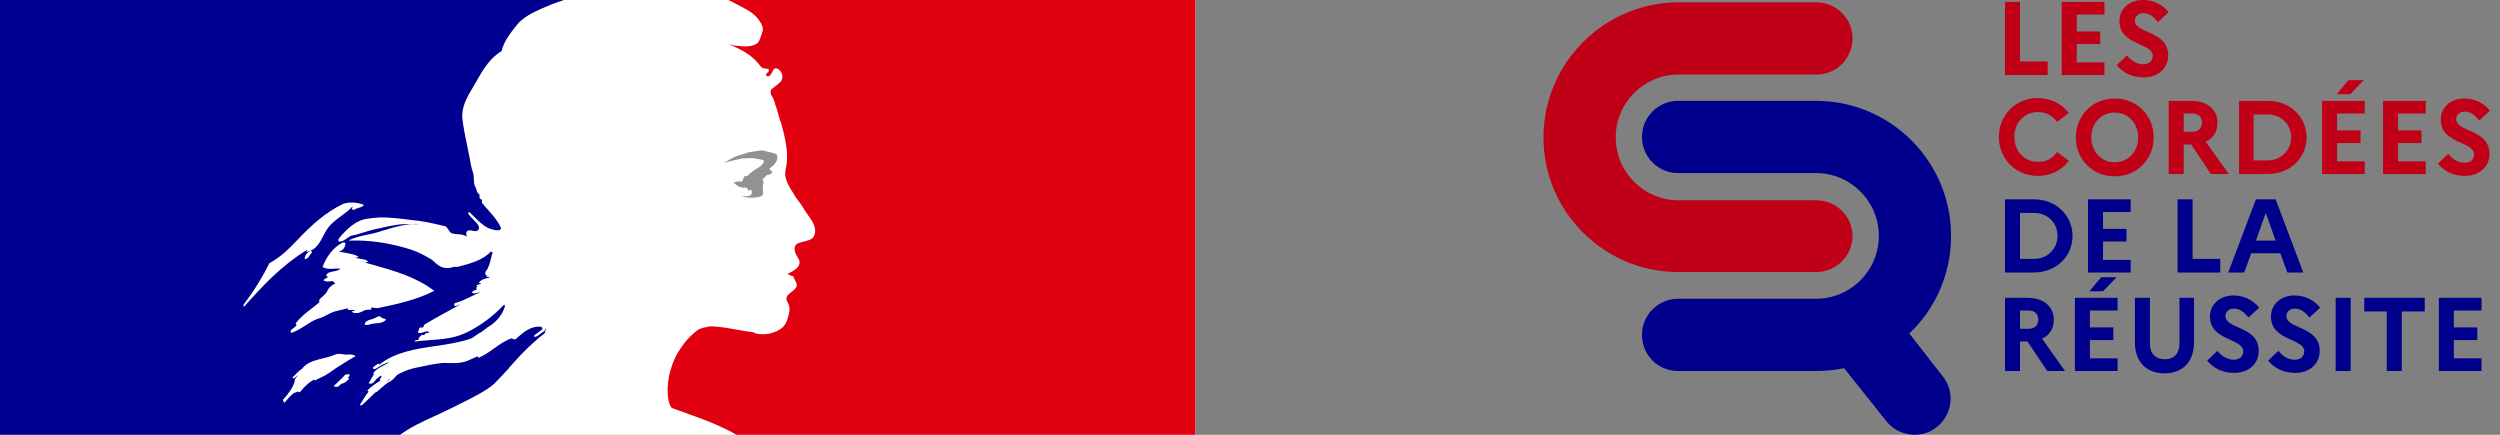
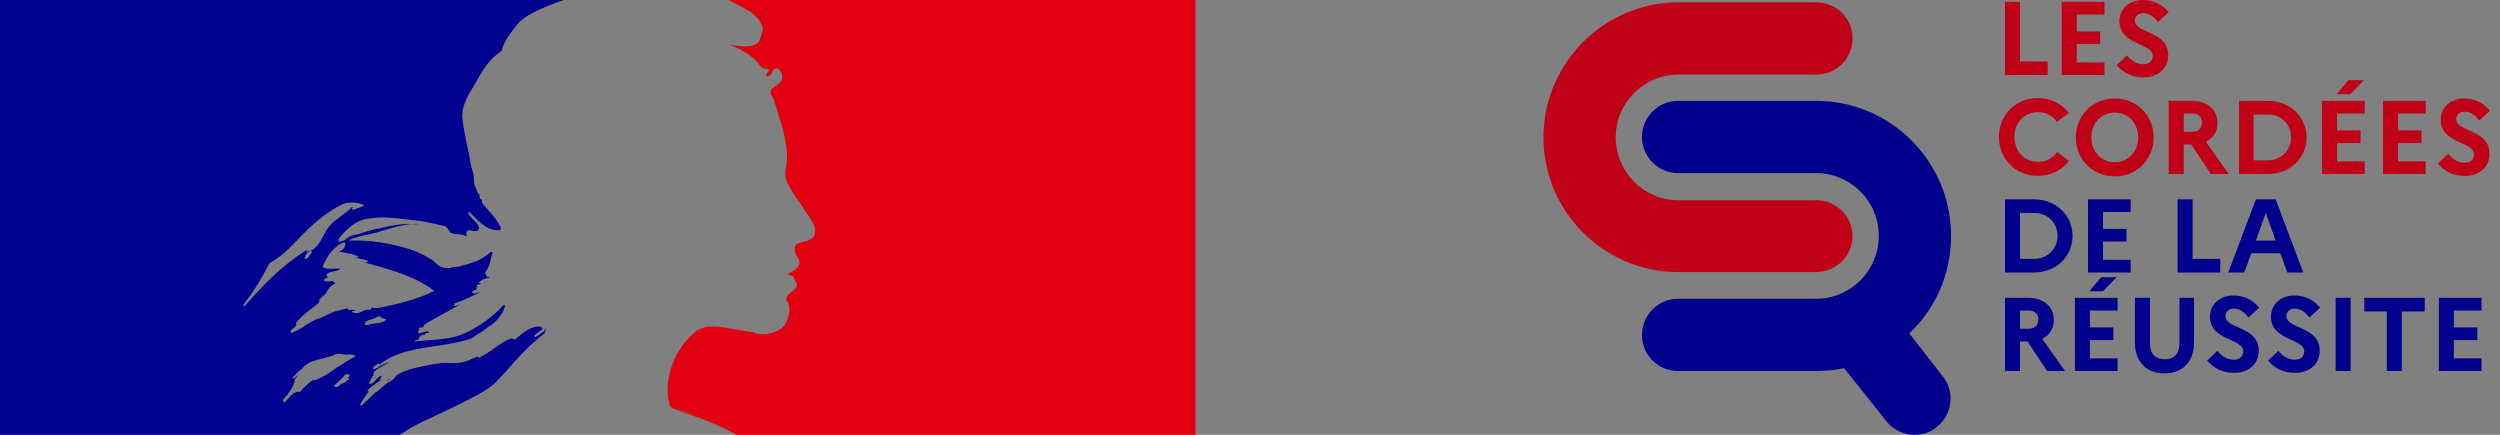
<svg xmlns="http://www.w3.org/2000/svg" width="115" height="20" viewBox="0 0 115 20" fill="none">
  <rect x="0" y="0" width="115" height="20" fill="#808080" stroke="none" />
-   <rect width="55" height="20" fill="white" />
  <path d="M17.765 17.589C17.772 17.589 17.778 17.579 17.778 17.579C17.831 17.54 17.884 17.491 17.931 17.432C17.924 17.432 17.918 17.432 17.911 17.422C17.864 17.471 17.811 17.53 17.765 17.589Z" fill="#000091" />
  <path d="M25.122 15.11L25.006 15.21C25.072 15.193 25.122 15.177 25.122 15.11Z" fill="#000091" />
  <path fill-rule="evenodd" clip-rule="evenodd" d="M22.744 17.642C22.957 17.428 23.17 17.2 23.383 16.966H23.376C23.777 16.512 24.164 16.077 24.629 15.68C24.771 15.55 24.907 15.44 25.036 15.349C25.055 15.33 25.065 15.302 25.074 15.274C25.084 15.245 25.094 15.216 25.113 15.2C25.021 15.235 24.948 15.29 24.874 15.346C24.798 15.404 24.721 15.462 24.623 15.498C24.584 15.498 24.545 15.46 24.584 15.421C24.72 15.323 24.855 15.219 24.984 15.115H24.959C24.92 15.115 24.92 15.076 24.92 15.037C24.439 14.961 24.07 15.29 23.739 15.584L23.719 15.602C23.667 15.628 23.619 15.603 23.58 15.582C23.561 15.572 23.544 15.563 23.531 15.563C23.239 15.662 22.987 15.842 22.733 16.024C22.499 16.192 22.264 16.36 21.994 16.466V16.388C21.903 16.42 21.813 16.461 21.722 16.502C21.589 16.563 21.455 16.624 21.316 16.655C21.064 16.713 20.829 16.706 20.602 16.698C20.527 16.696 20.453 16.694 20.38 16.694C19.966 16.735 19.558 16.823 19.15 16.912L19.017 16.941C19.011 16.944 19.005 16.945 18.998 16.947C18.992 16.949 18.985 16.95 18.979 16.954C18.733 17.018 18.507 17.11 18.281 17.239L18.256 17.252C18.247 17.264 18.238 17.275 18.23 17.285C18.22 17.296 18.211 17.307 18.204 17.317C18.126 17.408 18.055 17.486 17.945 17.545C17.783 17.626 17.643 17.752 17.505 17.876C17.446 17.929 17.386 17.983 17.326 18.032C17.313 18.045 17.287 18.051 17.267 18.051C17.067 18.246 16.867 18.441 16.66 18.629C16.648 18.642 16.59 18.649 16.544 18.642C16.544 18.642 16.551 18.642 16.551 18.636L16.57 18.597L16.667 18.441C16.686 18.412 16.704 18.383 16.722 18.353C16.74 18.324 16.757 18.295 16.777 18.266C16.828 18.188 16.88 18.11 16.938 18.038C16.951 18.019 16.951 17.999 16.938 17.986C16.925 17.973 16.906 17.967 16.887 17.967C17.074 17.785 17.293 17.629 17.519 17.493V17.486C17.494 17.493 17.455 17.473 17.474 17.447C17.493 17.423 17.509 17.396 17.523 17.37L17.539 17.343C17.542 17.337 17.544 17.332 17.545 17.327C17.547 17.322 17.548 17.317 17.552 17.311C17.548 17.304 17.544 17.299 17.539 17.295C17.534 17.29 17.529 17.285 17.526 17.278L17.487 17.304C17.44 17.335 17.392 17.366 17.352 17.402C17.323 17.426 17.296 17.46 17.269 17.494C17.21 17.569 17.147 17.649 17.054 17.649C17.048 17.649 17.016 17.649 16.996 17.642C16.977 17.642 16.964 17.636 16.957 17.629C16.957 17.626 16.957 17.624 16.958 17.623C16.959 17.623 16.961 17.623 16.964 17.623C16.964 17.623 16.971 17.616 16.971 17.61C16.971 17.61 16.971 17.603 16.977 17.603C16.98 17.597 16.983 17.592 16.987 17.587C16.99 17.582 16.993 17.577 16.996 17.571C17 17.564 17.003 17.559 17.006 17.554C17.009 17.549 17.012 17.545 17.016 17.538C17.019 17.535 17.02 17.53 17.022 17.525C17.024 17.52 17.025 17.515 17.029 17.512L17.036 17.499C17.042 17.487 17.05 17.474 17.054 17.46C17.058 17.454 17.061 17.449 17.064 17.444C17.067 17.439 17.071 17.434 17.074 17.428C17.084 17.415 17.091 17.4 17.1 17.386C17.108 17.371 17.116 17.356 17.125 17.343C17.132 17.33 17.138 17.317 17.151 17.304C17.158 17.291 17.164 17.28 17.171 17.269C17.177 17.257 17.184 17.246 17.19 17.233C17.209 17.2 17.19 17.174 17.164 17.168C17.235 17.077 17.319 16.999 17.422 16.941H17.41C17.499 16.896 17.59 16.843 17.681 16.791C17.735 16.76 17.79 16.729 17.842 16.7C17.862 16.681 17.881 16.661 17.907 16.648C17.694 16.72 17.5 16.817 17.313 16.947C17.313 16.947 17.261 16.966 17.248 16.98C17.248 16.98 17.209 16.992 17.158 16.947C17.151 16.941 17.151 16.934 17.151 16.921C17.174 16.876 17.22 16.846 17.27 16.814C17.306 16.79 17.345 16.765 17.377 16.733C17.416 16.733 17.448 16.733 17.448 16.772C18.192 16.189 19.109 16.054 20.029 15.918C20.595 15.835 21.162 15.752 21.691 15.563C21.746 15.524 21.802 15.487 21.859 15.45C21.915 15.412 21.972 15.375 22.027 15.336C22.121 15.297 22.205 15.23 22.295 15.159C22.383 15.088 22.476 15.014 22.588 14.959C22.886 14.732 23.112 14.472 23.228 14.089C23.228 14.05 23.189 14.011 23.189 14.011C22.698 14.537 22.137 14.953 21.536 15.258C20.963 15.56 20.35 15.605 19.742 15.649C19.514 15.666 19.287 15.683 19.063 15.713C19.101 15.635 19.179 15.635 19.25 15.635C19.25 15.543 19.294 15.503 19.351 15.452C19.366 15.438 19.382 15.424 19.398 15.408H19.508C19.528 15.408 19.537 15.388 19.547 15.369C19.557 15.349 19.566 15.33 19.586 15.33C19.663 15.33 19.773 15.291 19.734 15.291C19.675 15.214 19.589 15.245 19.494 15.278C19.403 15.31 19.303 15.345 19.211 15.291C19.245 15.253 19.256 15.208 19.265 15.167C19.275 15.123 19.284 15.084 19.321 15.063H19.47C19.47 14.985 19.547 14.914 19.547 14.914C19.884 14.711 20.209 14.535 20.528 14.361C20.741 14.245 20.952 14.131 21.161 14.011C21.119 14.011 21.081 14.028 21.045 14.045C20.987 14.072 20.932 14.098 20.864 14.05C20.903 14.05 20.903 14.022 20.903 13.995C20.903 13.967 20.903 13.94 20.942 13.94C21.184 13.875 21.4 13.77 21.62 13.663C21.775 13.587 21.933 13.51 22.104 13.446C22.053 13.446 22.006 13.46 21.961 13.473C21.872 13.498 21.789 13.523 21.691 13.446C21.717 13.433 21.737 13.417 21.758 13.4C21.799 13.367 21.839 13.335 21.917 13.335V13.225C21.917 13.186 21.956 13.186 21.994 13.186C21.956 13.186 21.917 13.147 21.917 13.147C21.938 13.106 21.978 13.097 22.023 13.088C22.063 13.079 22.107 13.07 22.143 13.037C22.104 13.037 22.033 13.037 22.033 12.998C22.143 12.848 22.33 12.809 22.517 12.77C22.498 12.731 22.461 12.731 22.429 12.731C22.396 12.731 22.369 12.731 22.369 12.692C22.369 12.653 22.408 12.653 22.447 12.653H22.369C22.308 12.623 22.319 12.568 22.326 12.53C22.328 12.52 22.33 12.511 22.33 12.504C22.482 12.325 22.532 12.114 22.581 11.905C22.606 11.802 22.63 11.699 22.666 11.601C22.627 11.601 22.588 11.601 22.588 11.562C22.225 11.965 21.65 12.118 21.103 12.263L21.052 12.277H20.864C20.677 12.355 20.412 12.355 20.225 12.238C20.136 12.191 20.073 12.133 20.004 12.069C19.958 12.027 19.91 11.983 19.851 11.939C19.547 11.751 19.25 11.601 18.914 11.484C17.978 11.185 17.003 11.03 16.028 11.069C16.3 10.919 16.589 10.859 16.882 10.799C17.034 10.768 17.186 10.736 17.338 10.692C17.434 10.664 17.529 10.634 17.624 10.605C18.16 10.441 18.679 10.282 19.25 10.315C19.175 10.289 19.08 10.298 18.991 10.307C18.95 10.311 18.91 10.315 18.875 10.315C18.444 10.283 18.008 10.379 17.553 10.479C17.456 10.501 17.359 10.522 17.261 10.542C17.083 10.579 16.913 10.633 16.744 10.686C16.557 10.745 16.369 10.804 16.17 10.841C16.083 10.871 16.014 10.922 15.946 10.972C15.837 11.051 15.732 11.127 15.569 11.107V10.991C15.944 10.536 16.396 10.088 16.996 10.049C17.577 9.954 18.124 10.021 18.695 10.092C18.791 10.104 18.888 10.116 18.985 10.127C19.453 10.164 19.891 10.269 20.363 10.381L20.412 10.393C20.516 10.393 20.574 10.484 20.63 10.572C20.676 10.644 20.72 10.713 20.787 10.731C20.879 10.762 20.971 10.768 21.063 10.774C21.197 10.783 21.331 10.791 21.465 10.88C21.465 10.854 21.46 10.828 21.456 10.803C21.448 10.753 21.439 10.704 21.465 10.653C21.548 10.569 21.644 10.591 21.738 10.614C21.811 10.631 21.884 10.648 21.949 10.614C22.154 10.487 21.962 10.292 21.77 10.096C21.677 10.002 21.584 9.908 21.536 9.821C21.536 9.782 21.575 9.743 21.575 9.743C21.66 9.819 21.738 9.898 21.817 9.976C22.013 10.171 22.205 10.362 22.472 10.497C22.66 10.575 23.112 10.685 23.034 10.458C22.901 10.164 22.675 9.908 22.446 9.65C22.352 9.544 22.257 9.438 22.169 9.328V9.178C22.11 9.178 22.096 9.156 22.078 9.128C22.073 9.119 22.067 9.11 22.059 9.1V8.951C21.964 8.901 21.943 8.823 21.922 8.743C21.91 8.698 21.898 8.653 21.872 8.613C21.807 8.508 21.802 8.379 21.798 8.246C21.794 8.14 21.79 8.032 21.756 7.931C21.678 7.704 21.646 7.515 21.607 7.288C21.565 7.056 21.519 6.833 21.473 6.615C21.393 6.231 21.317 5.861 21.271 5.476C21.211 4.925 21.49 4.459 21.774 3.982C21.859 3.841 21.944 3.699 22.02 3.553C22.285 3.098 22.582 2.65 23.073 2.345C23.18 1.901 23.471 1.532 23.761 1.165L23.783 1.137C24.069 0.78 24.547 0.562 24.899 0.401L24.939 0.383C25.462 0.149 25.933 0 25.94 0H0V20H18.404C18.896 19.643 19.385 19.418 19.968 19.15C20.233 19.028 20.518 18.897 20.832 18.74C20.898 18.706 20.977 18.668 21.065 18.625C21.591 18.366 22.428 17.954 22.744 17.642ZM16.904 14.944C16.831 14.951 16.753 14.959 16.782 14.9C16.81 14.769 16.944 14.729 17.076 14.691C17.132 14.674 17.188 14.658 17.234 14.635L17.255 14.624L17.271 14.616C17.344 14.577 17.433 14.53 17.499 14.557C17.543 14.62 17.598 14.636 17.651 14.652C17.691 14.664 17.73 14.676 17.763 14.706C17.624 14.846 17.461 14.86 17.296 14.874C17.186 14.883 17.075 14.893 16.97 14.939C16.951 14.939 16.927 14.941 16.904 14.944ZM11.191 14.03C11.191 14.069 11.229 14.108 11.229 14.108C12.133 13.088 12.954 12.218 14.116 11.497C14.147 11.484 14.135 11.5 14.12 11.522C14.097 11.554 14.066 11.598 14.155 11.575C14.539 11.487 14.712 11.158 14.88 10.837C14.924 10.754 14.967 10.672 15.014 10.594C15.19 10.307 15.44 10.124 15.693 9.938C15.875 9.805 16.058 9.671 16.215 9.496C16.215 9.535 16.215 9.574 16.176 9.613C16.215 9.652 16.253 9.652 16.292 9.652C16.36 9.601 16.435 9.58 16.506 9.559C16.597 9.533 16.683 9.509 16.744 9.425C16.447 9.308 16.066 9.269 15.769 9.386C14.981 9.763 14.31 10.367 13.67 11.049C13.283 11.458 12.883 11.841 12.392 12.108C12.056 12.783 11.681 13.387 11.191 14.03ZM14.343 11.614C14.323 11.655 14.303 11.676 14.283 11.697C14.266 11.715 14.249 11.733 14.233 11.764C14.195 11.841 14.156 11.873 14.085 11.912C14.046 11.912 14.008 11.912 14.008 11.873C14.046 11.725 14.156 11.576 14.305 11.537C14.343 11.543 14.343 11.582 14.343 11.614ZM15.995 17.383C16.027 17.351 16.065 17.312 16.085 17.273C16.117 17.195 15.917 17.214 15.885 17.234C15.855 17.257 15.837 17.281 15.814 17.309L15.807 17.318C15.78 17.349 15.749 17.378 15.717 17.407C15.695 17.427 15.673 17.447 15.653 17.468C15.562 17.558 15.472 17.649 15.375 17.734C15.311 17.792 15.517 17.818 15.562 17.779C15.614 17.74 15.659 17.695 15.704 17.649C15.721 17.649 15.739 17.646 15.75 17.645L15.758 17.643L15.762 17.643C15.869 17.607 15.949 17.532 16.026 17.46L16.046 17.442C16.072 17.416 16.04 17.39 15.995 17.383ZM15.411 16.961C15.41 16.961 15.409 16.961 15.409 16.961C15.408 16.962 15.408 16.964 15.408 16.967C15.369 16.994 15.329 17.022 15.29 17.049C15.19 17.121 15.089 17.192 14.982 17.253C14.88 17.311 14.775 17.36 14.669 17.411C14.607 17.44 14.546 17.469 14.485 17.5C14.485 17.5 14.485 17.493 14.478 17.493C14.465 17.474 14.44 17.467 14.414 17.48C14.272 17.558 14.149 17.662 14.039 17.773C14.02 17.785 14.001 17.805 13.988 17.824L13.929 17.883V17.889C13.904 17.915 13.878 17.941 13.845 17.98C13.839 17.987 13.834 17.994 13.829 18C13.819 18.012 13.811 18.024 13.794 18.032C13.768 18.045 13.703 18.045 13.71 18.006V18C13.691 18.013 13.665 18.026 13.645 18.032C13.636 18.039 13.626 18.044 13.616 18.049C13.607 18.053 13.597 18.058 13.587 18.065C13.581 18.058 13.568 18.058 13.561 18.058C13.555 18.058 13.542 18.058 13.536 18.065C13.521 18.078 13.505 18.09 13.49 18.102C13.46 18.127 13.43 18.151 13.4 18.182C13.322 18.253 13.251 18.331 13.18 18.416C13.18 18.416 13.18 18.422 13.174 18.422C13.174 18.425 13.172 18.427 13.171 18.428C13.169 18.43 13.168 18.432 13.168 18.435L13.155 18.448C13.152 18.451 13.15 18.453 13.149 18.455C13.147 18.459 13.146 18.461 13.142 18.461L13.135 18.468C13.129 18.48 13.122 18.494 13.109 18.506C13.103 18.513 13.09 18.52 13.077 18.52C13.071 18.513 13.064 18.506 13.064 18.5C13.061 18.497 13.059 18.494 13.058 18.49C13.056 18.487 13.054 18.484 13.051 18.48C13.045 18.471 13.04 18.461 13.035 18.451C13.03 18.442 13.025 18.432 13.019 18.422V18.416C13.019 18.412 13.017 18.409 13.016 18.406C13.014 18.403 13.012 18.399 13.012 18.396L13.129 18.26L13.135 18.253C13.142 18.247 13.148 18.239 13.155 18.23C13.161 18.222 13.168 18.214 13.174 18.208C13.184 18.195 13.195 18.182 13.206 18.169C13.217 18.156 13.229 18.143 13.239 18.13C13.242 18.123 13.245 18.118 13.248 18.113C13.251 18.109 13.255 18.104 13.258 18.097C13.297 18.045 13.335 17.993 13.374 17.935V17.928C13.381 17.922 13.387 17.915 13.387 17.902C13.406 17.876 13.426 17.85 13.439 17.824L13.477 17.747V17.74L13.484 17.733C13.484 17.73 13.486 17.729 13.487 17.727C13.489 17.725 13.49 17.724 13.49 17.721C13.497 17.704 13.503 17.69 13.51 17.675C13.516 17.66 13.523 17.646 13.529 17.63V17.623L13.536 17.597C13.539 17.591 13.54 17.584 13.542 17.578C13.544 17.571 13.545 17.565 13.549 17.558V17.552C13.552 17.542 13.553 17.532 13.555 17.522C13.556 17.513 13.558 17.503 13.561 17.493C13.561 17.487 13.561 17.474 13.555 17.467C13.594 17.396 13.645 17.331 13.703 17.266C13.7 17.266 13.697 17.267 13.694 17.269C13.692 17.27 13.69 17.271 13.688 17.272C13.687 17.272 13.685 17.272 13.684 17.272C13.655 17.29 13.631 17.314 13.605 17.339C13.585 17.359 13.565 17.378 13.542 17.396C13.503 17.428 13.426 17.376 13.477 17.337C13.51 17.311 13.536 17.285 13.561 17.259C13.561 17.259 13.561 17.253 13.568 17.253C13.594 17.23 13.618 17.203 13.643 17.177C13.681 17.136 13.719 17.096 13.761 17.064C13.807 17.032 13.839 17.006 13.878 16.974C13.884 16.967 13.891 16.96 13.897 16.96C13.923 16.928 13.949 16.896 13.981 16.863C13.981 16.863 13.988 16.863 13.988 16.857C14.209 16.642 14.521 16.566 14.839 16.488C15.04 16.439 15.243 16.39 15.428 16.305C15.532 16.261 15.648 16.278 15.764 16.295C15.855 16.308 15.945 16.322 16.028 16.305C16.138 16.305 16.254 16.305 16.364 16.382C16.109 16.518 15.865 16.674 15.624 16.828C15.554 16.872 15.484 16.917 15.415 16.96C15.413 16.96 15.412 16.96 15.411 16.961ZM16.218 14.313C16.187 14.317 16.168 14.319 16.185 14.336C16.294 14.446 16.52 14.407 16.675 14.323C16.785 14.245 16.901 14.245 17.05 14.245C17.089 14.245 17.089 14.173 17.089 14.134C17.198 14.173 17.276 14.173 17.386 14.173C18.283 13.985 19.149 13.797 19.975 13.381C19.139 12.735 18.108 12.447 17.098 12.165C16.93 12.118 16.763 12.072 16.598 12.023C16.634 12.023 16.671 12.036 16.707 12.048C16.781 12.072 16.856 12.097 16.934 12.023C16.831 11.942 16.717 11.926 16.604 11.911C16.511 11.898 16.418 11.885 16.333 11.835C16.342 11.835 16.352 11.837 16.364 11.839C16.403 11.847 16.452 11.856 16.482 11.796C16.285 11.697 16.089 11.664 15.891 11.63C15.789 11.613 15.687 11.595 15.584 11.569C15.771 11.53 15.887 11.38 15.887 11.192C15.887 11.153 15.81 11.153 15.771 11.153C15.326 11.38 15.022 11.796 14.835 12.283C15.004 12.383 15.186 12.371 15.364 12.36C15.465 12.353 15.566 12.347 15.662 12.361C15.577 12.442 15.454 12.463 15.337 12.485C15.293 12.492 15.25 12.5 15.21 12.511C15.093 12.537 14.983 12.621 15.022 12.699C15.048 12.731 15.074 12.744 15.106 12.751C15.022 12.777 14.945 12.816 14.874 12.887C14.98 12.971 15.09 12.955 15.198 12.939C15.241 12.933 15.284 12.926 15.326 12.926C15.326 12.973 15.357 12.989 15.389 13.006C15.405 13.015 15.422 13.024 15.435 13.037C15.248 13.108 15.1 13.264 15.061 13.374C15.015 13.487 14.929 13.56 14.845 13.633C14.787 13.681 14.731 13.73 14.686 13.79V13.907C14.562 14.018 14.433 14.117 14.307 14.214C14.047 14.414 13.795 14.608 13.595 14.888C13.634 14.888 13.634 14.927 13.634 14.966C13.598 15.02 13.547 15.057 13.499 15.093C13.443 15.134 13.39 15.173 13.369 15.232C13.369 15.271 13.369 15.31 13.408 15.31C13.645 15.232 13.85 15.1 14.051 14.971C14.233 14.853 14.412 14.738 14.609 14.667C14.77 14.629 14.909 14.556 15.046 14.485C15.162 14.424 15.275 14.365 15.397 14.329C15.49 14.31 15.594 14.282 15.697 14.255C15.8 14.227 15.904 14.199 15.997 14.18C15.997 14.219 15.997 14.258 16.036 14.258H16.333C16.315 14.302 16.257 14.309 16.218 14.313Z" fill="#000091" />
  <path d="M55 0H33.488C33.488 0 33.527 0.007 33.69 0.091C33.866 0.182 34.093 0.306 34.23 0.377C34.509 0.52 34.776 0.702 34.952 0.982C35.03 1.092 35.14 1.32 35.069 1.469C34.991 1.658 34.952 1.964 34.763 2.035C34.535 2.152 34.236 2.152 33.97 2.113C33.82 2.113 33.67 2.074 33.514 2.035C34.08 2.263 34.613 2.529 34.991 3.056C35.03 3.134 35.179 3.166 35.329 3.166C35.368 3.166 35.368 3.244 35.368 3.277C35.29 3.355 35.218 3.394 35.257 3.505H35.368C35.556 3.427 35.517 3.049 35.784 3.166C35.972 3.277 36.05 3.544 35.934 3.732C35.784 3.882 35.634 3.999 35.478 4.109C35.439 4.187 35.439 4.298 35.478 4.376C35.589 4.525 35.628 4.675 35.667 4.831C35.784 5.098 35.816 5.397 35.934 5.663C36.083 6.229 36.233 6.795 36.2 7.367C36.2 7.666 36.05 7.932 36.161 8.238C36.239 8.537 36.428 8.765 36.577 9.031C36.727 9.259 36.876 9.408 36.993 9.636C37.221 10.013 37.637 10.39 37.449 10.845C37.338 11.112 36.922 11.073 36.655 11.222C36.428 11.411 36.616 11.716 36.733 11.905C36.922 12.243 36.506 12.471 36.239 12.588C36.317 12.705 36.467 12.666 36.506 12.737C36.545 12.926 36.733 13.036 36.616 13.232C36.467 13.459 36.011 13.57 36.239 13.914C36.389 14.181 36.291 14.473 36.2 14.746C36.09 15.085 35.784 15.234 35.517 15.312C35.29 15.39 35.023 15.39 34.802 15.351C34.724 15.312 34.652 15.273 34.574 15.273C33.931 15.195 33.287 15.013 32.65 15.013C32.461 15.052 32.272 15.085 32.123 15.162C31.954 15.286 31.798 15.423 31.668 15.566C31.668 15.566 31.668 15.566 31.661 15.572C31.635 15.605 31.603 15.631 31.577 15.663C31.564 15.683 31.544 15.702 31.531 15.722C31.518 15.735 31.512 15.748 31.498 15.761C31.388 15.897 31.29 16.047 31.199 16.196C31.193 16.209 31.186 16.216 31.18 16.222C31.173 16.242 31.16 16.255 31.147 16.274C31.024 16.502 30.933 16.736 30.861 16.97C30.601 17.835 30.718 18.576 30.9 18.758C30.952 18.81 32.149 19.181 32.981 19.551C33.371 19.727 33.645 19.857 33.872 20H54.993V0H55Z" fill="#E0000F" />
-   <path d="M34.767 7.295C34.916 7.334 35.144 7.334 35.144 7.412C35.066 7.71 34.617 7.788 34.389 8.093H34.272C34.162 8.171 34.194 8.36 34.084 8.36C33.973 8.321 33.856 8.36 33.745 8.399C33.895 8.548 34.084 8.665 34.311 8.626C34.35 8.626 34.422 8.704 34.422 8.775C34.422 8.775 34.461 8.775 34.5 8.736C34.539 8.736 34.578 8.736 34.578 8.775V8.925C34.467 9.074 34.272 9.002 34.123 9.035C34.428 9.113 34.727 9.113 34.994 9.035C35.222 8.957 34.994 8.58 35.144 8.392C35.066 8.392 35.144 8.275 35.066 8.275C35.144 8.197 35.215 8.087 35.293 8.048C35.371 8.048 35.482 8.009 35.521 7.931C35.521 7.853 35.371 7.821 35.404 7.743C35.632 7.593 35.82 7.366 35.742 7.139C35.703 7.022 35.404 7.022 35.215 6.951C35.027 6.879 34.799 6.951 34.571 6.989C34.383 6.989 34.194 7.106 34.005 7.139C33.739 7.217 33.511 7.366 33.29 7.515C33.557 7.405 33.817 7.366 34.123 7.288C34.35 7.295 34.539 7.243 34.767 7.295Z" fill="#929292" />
  <path d="M83.535 12.514H77.192C73.783 12.514 71 9.73 71 6.321C71 2.913 73.783 0.108 77.214 0.108H83.557C84.463 0.108 85.218 0.841 85.218 1.769C85.218 2.675 84.484 3.43 83.557 3.43H77.214C75.617 3.43 74.323 4.725 74.323 6.321C74.323 7.918 75.617 9.213 77.214 9.213H83.557C84.463 9.213 85.218 9.946 85.218 10.874C85.196 11.78 84.463 12.514 83.535 12.514ZM92.23 0.086H92.92V2.826H94.193V3.452H92.23V0.086ZM94.84 0.086H96.804V0.669H95.531V1.446H96.609V2.028H95.531V2.869H96.804V3.452H94.84V0.086ZM97.839 2.546C98.033 2.805 98.314 2.956 98.594 2.956C98.853 2.956 99.026 2.805 99.026 2.567C99.026 1.963 97.494 2.093 97.494 0.971C97.494 0.431 97.926 0 98.573 0C99.069 0 99.479 0.216 99.759 0.561L99.263 1.014C99.069 0.755 98.853 0.604 98.594 0.604C98.357 0.604 98.206 0.755 98.206 0.949C98.206 1.553 99.738 1.402 99.738 2.546C99.738 3.172 99.242 3.56 98.616 3.56C98.055 3.56 97.667 3.344 97.365 2.999L97.839 2.546ZM94.625 6.99L95.164 7.4C94.862 7.81 94.366 8.091 93.74 8.091C92.683 8.091 91.949 7.271 91.949 6.3C91.949 5.329 92.683 4.509 93.74 4.509C94.344 4.509 94.862 4.79 95.164 5.2L94.625 5.609C94.43 5.329 94.128 5.156 93.74 5.156C93.114 5.156 92.661 5.653 92.661 6.3C92.661 6.947 93.114 7.443 93.74 7.443C94.128 7.465 94.43 7.271 94.625 6.99ZM99.069 6.321C99.069 7.292 98.335 8.112 97.278 8.112C96.221 8.112 95.488 7.292 95.488 6.321C95.488 5.351 96.221 4.531 97.278 4.531C98.335 4.531 99.069 5.351 99.069 6.321ZM98.357 6.321C98.357 5.674 97.904 5.178 97.278 5.178C96.653 5.178 96.2 5.674 96.2 6.321C96.2 6.969 96.653 7.465 97.278 7.465C97.904 7.465 98.357 6.969 98.357 6.321ZM99.759 4.639H100.795C101.529 4.639 102.003 5.027 102.003 5.653C102.003 6.063 101.809 6.365 101.464 6.516L102.521 8.004H101.701L100.795 6.645H100.45V8.004H99.759V4.639ZM100.45 5.221V6.063H100.838C101.119 6.063 101.291 5.912 101.291 5.631C101.291 5.372 101.119 5.221 100.838 5.221H100.45ZM102.996 4.639H104.312C105.391 4.639 106.102 5.415 106.102 6.321C106.102 7.228 105.391 8.004 104.312 8.004H102.996V4.639ZM103.665 5.243V7.379H104.312C104.937 7.379 105.391 6.904 105.391 6.321C105.391 5.717 104.937 5.264 104.312 5.264H103.665V5.243ZM106.814 4.639H108.778V5.221H107.505V5.998H108.584V6.58H107.505V7.422H108.778V8.004H106.814V4.639ZM107.483 4.337L108.023 3.689H108.735L108.109 4.337H107.483ZM109.619 4.639H111.583V5.221H110.31V5.998H111.388V6.58H110.31V7.422H111.583V8.004H109.619V4.639ZM112.618 7.077C112.812 7.335 113.093 7.487 113.373 7.487C113.654 7.487 113.805 7.335 113.805 7.098C113.805 6.494 112.273 6.624 112.273 5.502C112.273 4.962 112.704 4.531 113.352 4.531C113.848 4.531 114.258 4.746 114.538 5.092L114.042 5.545C113.848 5.286 113.632 5.135 113.373 5.135C113.136 5.135 112.985 5.286 112.985 5.48C112.985 6.084 114.517 5.933 114.517 7.077C114.517 7.702 114.021 8.091 113.395 8.091C112.834 8.091 112.446 7.875 112.143 7.53L112.618 7.077Z" fill="#C00016" />
  <path d="M92.23 9.169H93.546C94.625 9.169 95.337 9.946 95.337 10.852C95.337 11.758 94.625 12.535 93.546 12.535H92.23V9.169ZM92.92 9.773V11.909H93.567C94.193 11.909 94.646 11.435 94.646 10.852C94.646 10.248 94.193 9.795 93.567 9.795H92.92V9.773ZM96.049 9.169H98.012V9.752H96.739V10.528H97.818V11.111H96.739V11.953H98.012V12.535H96.049V9.169ZM100.169 9.169H100.86V11.909H102.133V12.535H100.169V9.169ZM103.772 9.169H104.679L105.951 12.535H105.218L104.894 11.65H103.557L103.233 12.535H102.499L103.772 9.169ZM104.679 11.068L104.225 9.795L103.772 11.068H104.679ZM92.23 13.7H93.265C93.999 13.7 94.474 14.088 94.474 14.714C94.474 15.124 94.279 15.426 93.934 15.577L94.991 17.066H94.171L93.265 15.707H92.92V17.066H92.23V13.7ZM92.92 14.283V15.124H93.308C93.589 15.124 93.762 14.973 93.762 14.693C93.762 14.434 93.589 14.283 93.308 14.283H92.92ZM95.445 13.7H97.408V14.283H96.135V15.059H97.214V15.642H96.135V16.483H97.408V17.066H95.445V13.7ZM96.113 13.398L96.653 12.751H97.365L96.739 13.398H96.113ZM100.234 13.7H100.925V15.75C100.925 16.634 100.407 17.174 99.565 17.174C98.724 17.174 98.206 16.634 98.206 15.75V13.7H98.897V15.814C98.897 16.267 99.155 16.526 99.587 16.526C99.997 16.526 100.256 16.267 100.256 15.814V13.7H100.234ZM102.003 16.138C102.197 16.397 102.478 16.548 102.758 16.548C103.017 16.548 103.19 16.397 103.19 16.16C103.19 15.556 101.658 15.685 101.658 14.563C101.658 14.024 102.09 13.592 102.737 13.592C103.233 13.592 103.643 13.808 103.923 14.153L103.427 14.606C103.233 14.347 103.017 14.196 102.758 14.196C102.521 14.196 102.37 14.347 102.37 14.541C102.37 15.146 103.902 14.995 103.902 16.138C103.902 16.764 103.406 17.152 102.78 17.152C102.219 17.152 101.831 16.936 101.529 16.591L102.003 16.138ZM104.808 16.138C105.002 16.397 105.283 16.548 105.563 16.548C105.822 16.548 105.995 16.397 105.995 16.16C105.995 15.556 104.463 15.685 104.463 14.563C104.463 14.024 104.894 13.592 105.542 13.592C106.038 13.592 106.448 13.808 106.728 14.153L106.232 14.606C106.038 14.347 105.822 14.196 105.563 14.196C105.326 14.196 105.175 14.347 105.175 14.541C105.175 15.146 106.707 14.995 106.707 16.138C106.707 16.764 106.21 17.152 105.585 17.152C105.024 17.152 104.635 16.936 104.333 16.591L104.808 16.138ZM107.44 13.7H108.131V17.066H107.44V13.7ZM108.778 13.7H111.539V14.326H110.482V17.066H109.792V14.326H108.756V13.7H108.778ZM112.187 13.7H114.15V14.283H112.877V15.059H113.956V15.642H112.877V16.483H114.15V17.066H112.187V13.7ZM87.829 15.34C89.015 14.218 89.749 12.621 89.749 10.852C89.749 7.422 86.966 4.639 83.535 4.639H77.192C76.286 4.639 75.531 5.372 75.531 6.3C75.531 7.206 76.264 7.961 77.192 7.961H83.535C85.132 7.961 86.426 9.256 86.426 10.852C86.426 12.449 85.132 13.743 83.535 13.743H77.192C76.286 13.743 75.531 14.477 75.531 15.405C75.531 16.332 76.264 17.066 77.192 17.066H83.535C83.988 17.066 84.42 17.023 84.83 16.936L86.771 19.374C87.095 19.784 87.591 20 88.066 20C88.433 20 88.799 19.892 89.101 19.633C89.813 19.072 89.943 18.015 89.36 17.303L87.829 15.34Z" fill="#00008D" />
</svg>